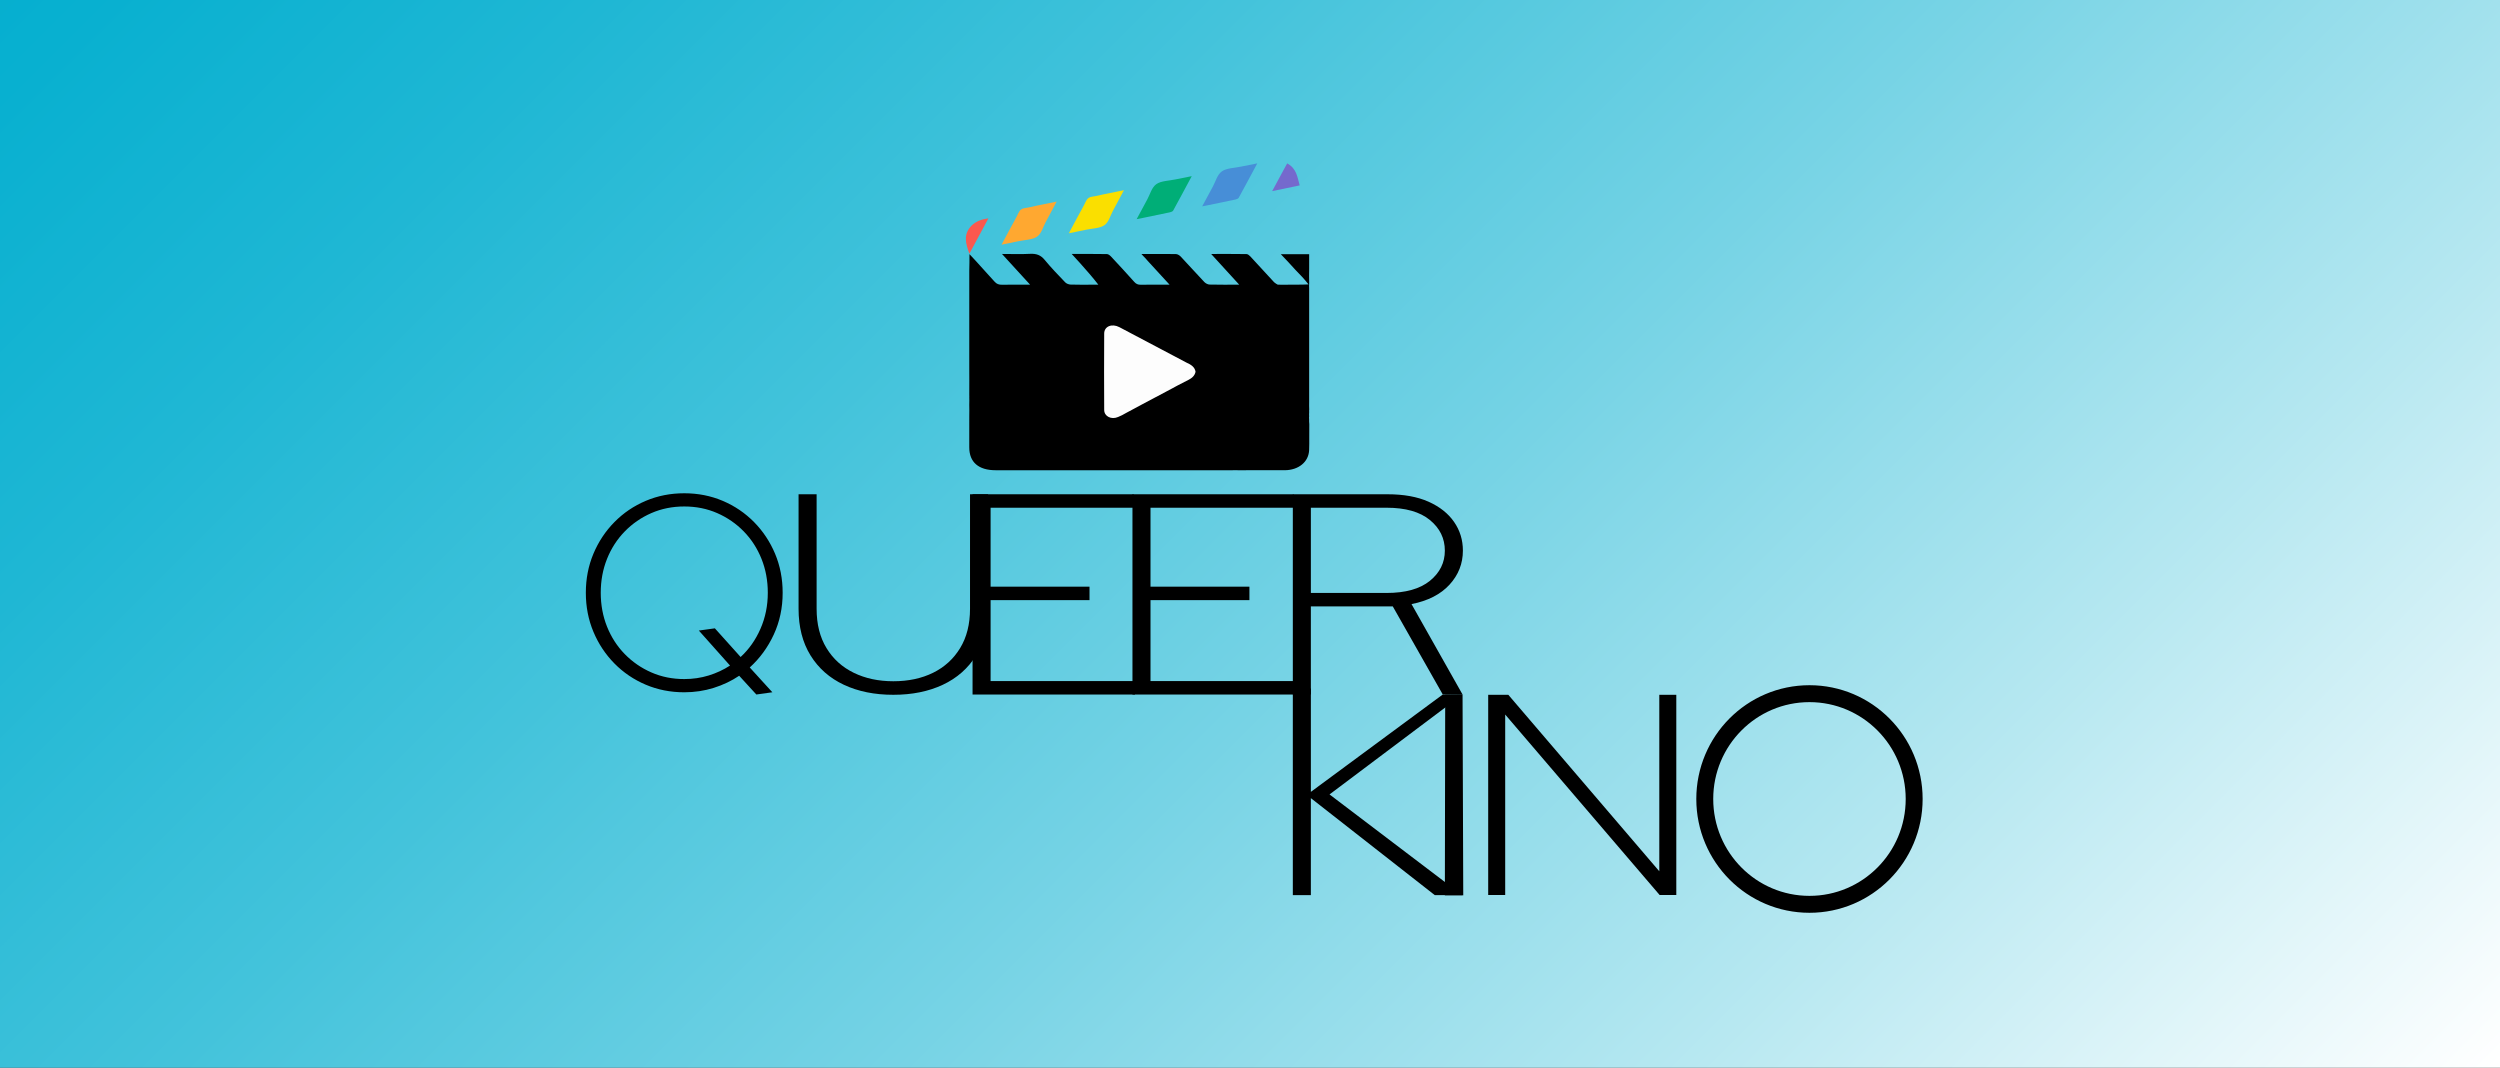
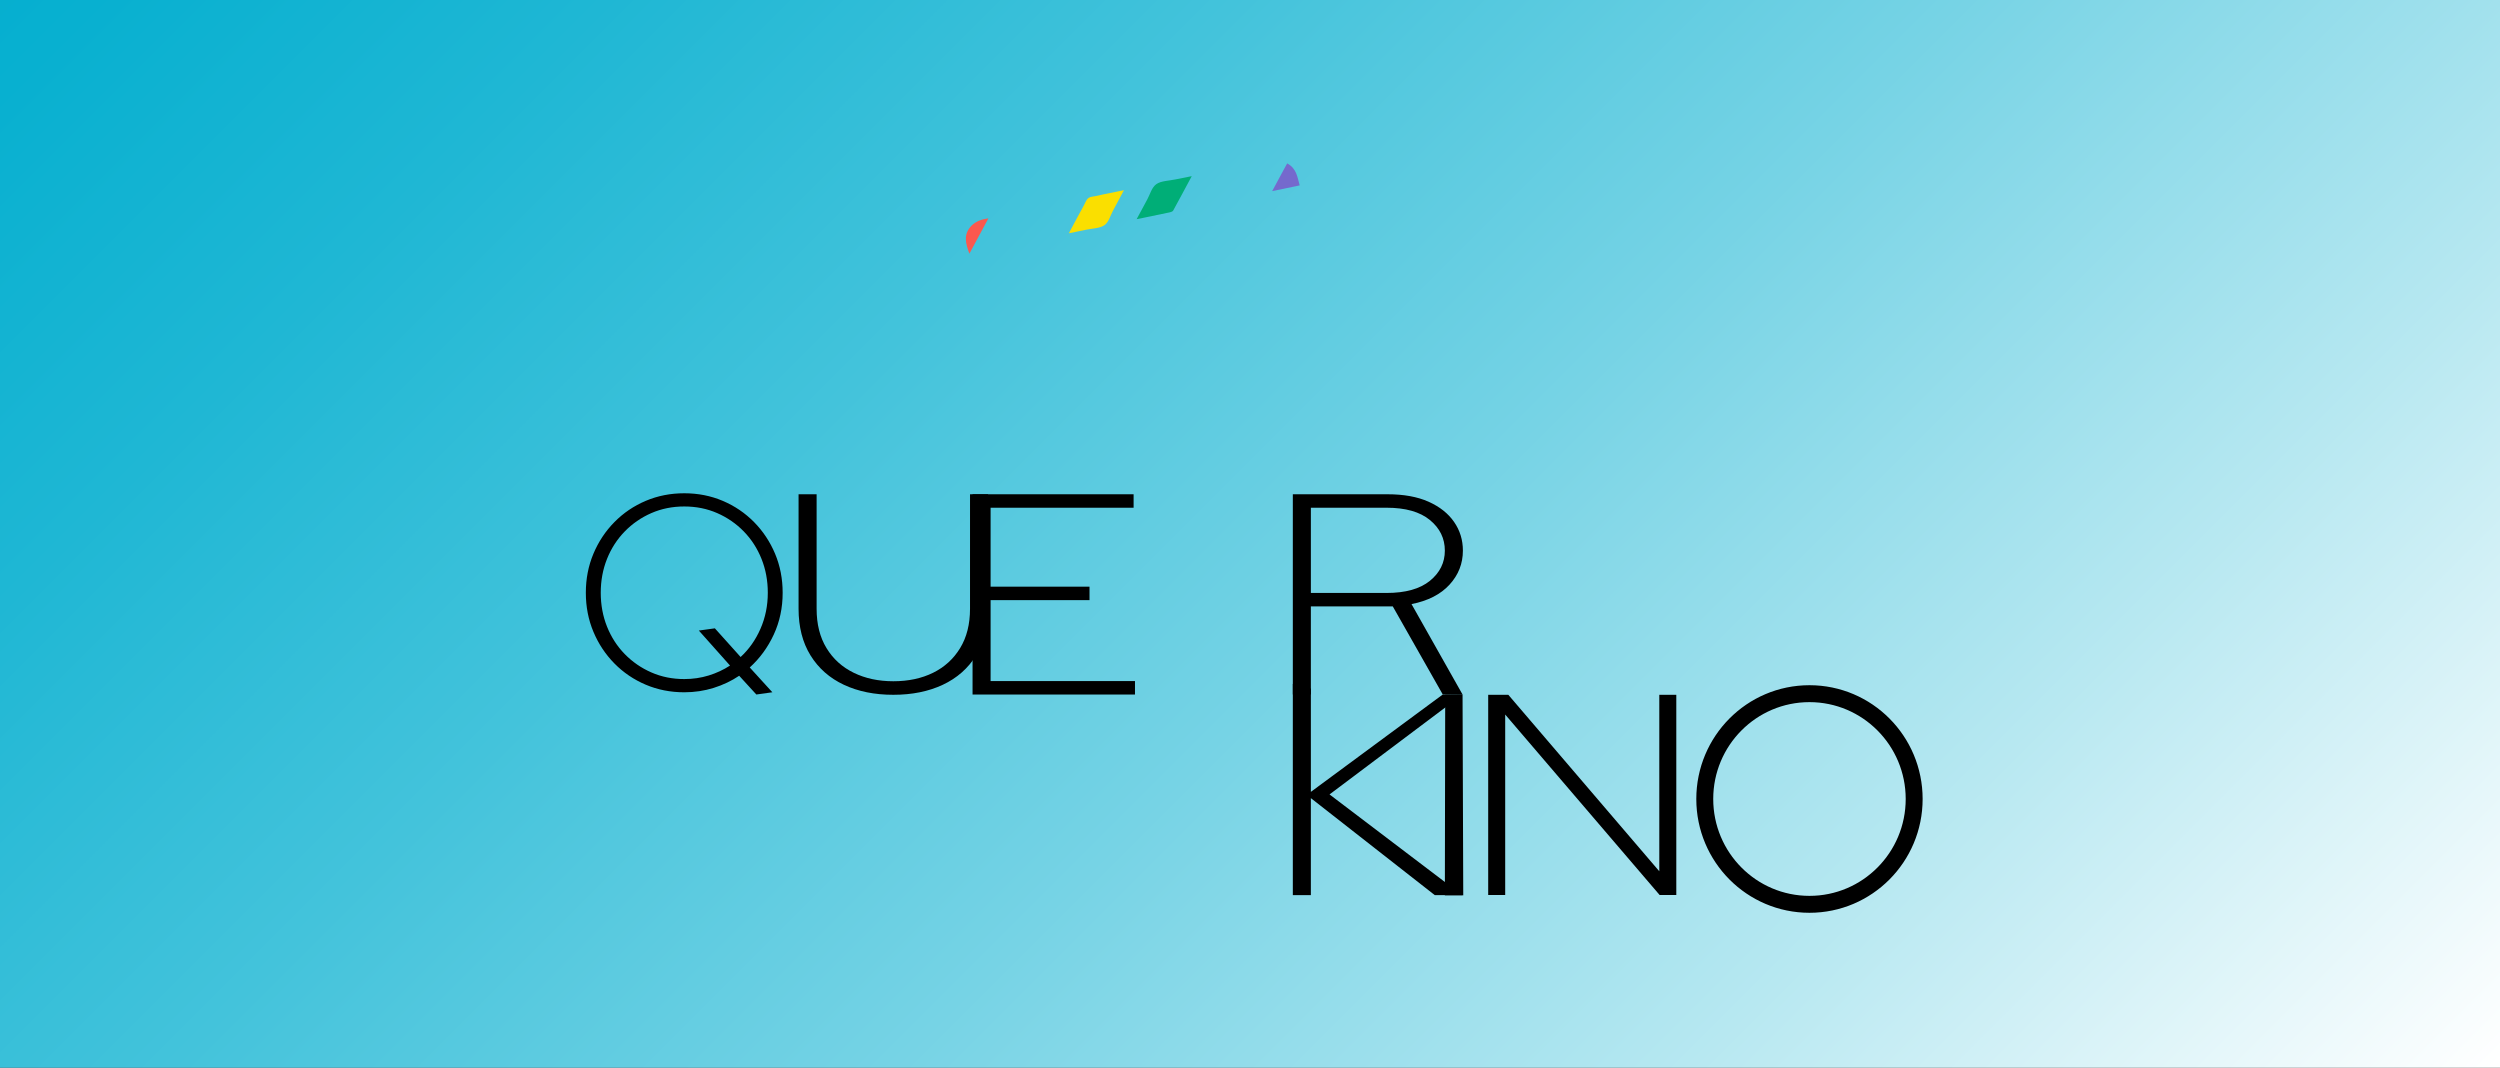
<svg xmlns="http://www.w3.org/2000/svg" version="1.1" id="Ebene_1" x="0px" y="0px" width="1920px" height="820px" viewBox="0 0 1920 820" style="enable-background:new 0 0 1920 820;" xml:space="preserve">
  <rect x="0" y="0" width="1920" height="820" fill="#333333" stroke="none" />
  <style type="text/css">
	.st0{display:none;fill:url(#SVGID_1_);}
	.st1{clip-path:url(#SVGID_3_);}
	.st2{fill:none;stroke:#D43333;stroke-width:11;stroke-miterlimit:10;}
	.st3{fill:none;stroke:#FF803B;stroke-width:11;stroke-miterlimit:10;}
	.st4{fill:none;stroke:#EDD72D;stroke-width:11;stroke-miterlimit:10;}
	.st5{fill:none;stroke:#009C74;stroke-width:11;stroke-miterlimit:10;}
	.st6{fill:none;stroke:#435FBB;stroke-width:11;stroke-miterlimit:10;}
	.st7{fill:none;stroke:#AF3F99;stroke-width:11;stroke-miterlimit:10;}
	.st8{clip-path:url(#SVGID_5_);}
	.st9{fill:none;stroke:#AF3F99;stroke-width:11;stroke-linejoin:bevel;stroke-miterlimit:10;}
	.st10{fill:url(#SVGID_6_);}
	.st11{fill:#FADF00;}
	.st12{fill:#FFA830;}
	.st13{fill:#00AE77;}
	.st14{fill:#478ED7;}
	.st15{fill:#7569CD;}
	.st16{fill:#FC584E;}
	.st17{fill:#FDFDFD;}
	.st18{fill:url(#SVGID_7_);}
	.st19{fill:none;stroke:#000000;stroke-width:8;stroke-miterlimit:10;}
	.st20{fill:none;stroke:#000000;stroke-width:13;stroke-miterlimit:10;}
</style>
  <g>
    <linearGradient id="SVGID_1_" gradientUnits="userSpaceOnUse" x1="188.6" y1="-361.4" x2="1641.922" y2="1091.922">
      <stop offset="0" style="stop-color:#00ADCE" />
      <stop offset="0.085" style="stop-color:#08B0D0" />
      <stop offset="0.22" style="stop-color:#1FB7D4" />
      <stop offset="0.386" style="stop-color:#43C3DB" />
      <stop offset="0.577" style="stop-color:#76D3E5" />
      <stop offset="0.788" style="stop-color:#B7E8F1" />
      <stop offset="1" style="stop-color:#FFFFFF" />
    </linearGradient>
    <rect style="fill:url(#SVGID_1_);" width="1920" height="820" />
    <path d="M580.87,533.38l-13.18-14.4c-5.86,3.95-12.38,7.06-19.56,9.31c-7.18,2.26-14.72,3.39-22.63,3.39   c-10.54,0-20.4-1.94-29.55-5.82c-9.15-3.88-17.17-9.31-24.06-16.3s-12.27-15.1-16.15-24.35c-3.88-9.25-5.82-19.23-5.82-29.96   s1.94-20.71,5.82-29.96c3.88-9.24,9.26-17.36,16.15-24.34c6.88-6.99,14.9-12.42,24.06-16.3c9.15-3.88,19.01-5.82,29.55-5.82   c10.55,0,20.4,1.94,29.55,5.82c9.15,3.89,17.17,9.32,24.06,16.3c6.88,6.99,12.27,15.1,16.15,24.34c3.88,9.25,5.82,19.23,5.82,29.96   c0,11.58-2.28,22.27-6.81,32.07c-4.54,9.81-10.69,18.25-18.46,25.3l17.36,19.05L580.87,533.38z M525.5,521.52   c6.59,0,12.86-0.92,18.79-2.75c5.93-1.83,11.39-4.38,16.37-7.62l-23.95-26.89l12.31-1.7l19.77,22.02   c6.45-5.93,11.54-13.16,15.27-21.71c3.74-8.54,5.61-17.75,5.61-27.63c0-9.32-1.61-18-4.84-26.04c-3.22-8.04-7.76-15.06-13.62-21.07   c-5.86-6-12.67-10.69-20.43-14.08c-7.76-3.39-16.19-5.08-25.27-5.08s-17.5,1.7-25.26,5.08c-7.76,3.39-14.58,8.08-20.43,14.08   c-5.86,6-10.4,13.02-13.62,21.07c-3.22,8.05-4.83,16.73-4.83,26.04c0,9.31,1.61,18,4.83,26.04c3.22,8.05,7.76,15.07,13.62,21.07   c5.86,6,12.67,10.69,20.43,14.08C508,519.83,516.42,521.52,525.5,521.52z" />
    <path d="M686.07,533.6c-14.39,0-27.06-2.56-37.98-7.69c-10.93-5.13-19.46-12.64-25.59-22.53c-6.13-9.89-9.2-21.84-9.2-35.85V379.6   h13.86v87.94c0,11.84,2.53,21.91,7.6,30.21c5.06,8.31,12.03,14.62,20.92,18.95c8.88,4.33,19.01,6.5,30.39,6.5   c11.55,0,21.73-2.17,30.52-6.5c8.8-4.33,15.73-10.65,20.79-18.95c5.07-8.3,7.6-18.37,7.6-30.21V379.6h13.86v87.94   c0,14-3.06,25.96-9.2,35.85c-6.13,9.89-14.66,17.4-25.59,22.53C713.13,531.04,700.47,533.6,686.07,533.6z" />
    <path d="M746.92,533.38V379.6h123.69v10.32H760.78v60.63h75.97v10.33h-75.97v62.17h110.89v10.33H746.92z" />
-     <path d="M869.73,533.38V379.6h123.69v10.32H883.59v60.63h75.97v10.33h-75.97v62.17h110.89v10.33H869.73z" />
    <path d="M992.89,533.38V379.6h72.77c12.44,0,22.93,1.91,31.45,5.71c8.53,3.81,15.07,8.97,19.59,15.49   c4.53,6.52,6.8,13.87,6.8,22.07c0,9.96-3.42,18.67-10.26,26.14c-6.84,7.47-16.57,12.45-29.19,14.94l39.18,69.42h-15.19   l-38.39-67.66h-62.91v67.66H992.89z M1006.75,455.39h58.11c14.57,0,25.68-3.11,33.32-9.33c7.64-6.22,11.46-13.95,11.46-23.18   c0-9.37-3.82-17.21-11.46-23.5c-7.64-6.29-18.75-9.45-33.32-9.45h-58.11V455.39z" />
    <path d="M992.89,687.46V525.25l13.86,3.61v79.29l101.29-74.77h15.19l-102.15,76.74l101.88,77.33h-21.06l-95.16-74.48v74.48H992.89z   " />
    <path d="M1109.65,687.6l0.27-154.07l13.32-0.15l0.54,154.22H1109.65z" />
    <path d="M1142.93,687.38V533.6h15.46l115.95,135.54V533.6h13.06v153.78h-12.79l-118.62-138.62v138.62H1142.93z" />
-     <path d="M1005.4,321.72c-0.07-0.48-0.14-0.97,0.02-1.99c-0.06-0.95-0.12-1.9,0.02-3.32c-0.05-0.49-0.09-0.98,0.04-2.02   c-0.06-1.79-0.12-3.57-0.05-5.99c0-29.06,0.01-58.13,0-87.19c0-1.11-0.18-2.21,0.03-3.87c-0.07-3.59-0.14-7.19-0.02-11.39v-10.72   h-21.76c3.93,4.12,7.49,7.84,11.18,12c3.46,3.54,6.93,7.09,10.08,11.19c-2.84,0.11-5.68,0.22-9.22,0.2   c-2.88,0.05-5.75,0.09-9.29,0.04c-1.57,0.02-3.13,0.04-5.2-0.07c-0.85-0.47-1.69-0.94-2.71-1.83   c-6.08-6.62-12.14-13.26-18.28-19.84c-0.73-0.79-1.92-1.77-2.91-1.79c-8.81-0.14-17.63-0.08-27.16-0.08   c7.36,8.06,14.27,15.63,21.54,23.58c-8.15,0-15.49,0.1-22.81-0.09c-1.36-0.04-3.04-0.97-3.96-1.93   c-6.12-6.45-12.02-13.05-18.11-19.52c-0.86-0.91-2.35-1.9-3.59-1.95c-4.74-0.18-9.5,0.02-14.86-0.08h-11.79   c0.76,0.84,1.11,1.25,1.49,1.64c1.05,1.07,2.12,2.13,3.33,3.62c5.46,5.94,10.91,11.88,16.81,18.31c-7.96,0-15.01-0.09-22.06,0.05   c-2.33,0.05-3.7-0.67-5.08-2.22c-5.81-6.52-11.76-12.96-17.74-19.36c-0.81-0.86-2.1-1.95-3.19-1.97   c-8.8-0.16-17.61-0.09-27.09-0.09c2.44,2.66,4.43,4.8,6.37,6.97c4.93,5.52,9.82,11.07,14.07,16.6c-1.33,0.05-2.65,0.09-4.69,0.03   c-5.54,0-11.08,0.11-16.61-0.09c-1.41-0.05-3.21-0.76-4.1-1.69c-5.42-5.66-10.89-11.31-15.81-17.29c-2.93-3.56-6.18-4.9-11.19-4.63   c-6.95,0.38-13.96,0.1-21.57,0.1c7.4,8.09,14.29,15.62,21.58,23.59c-7.62,0-14.54-0.09-21.44,0.05c-2.54,0.05-4.23-0.55-5.82-2.35   c-4.52-5.12-9.29-10.08-14.08-15.55c-1.61-1.73-3.23-3.46-5.22-5.6c0,4.52,0,8.3-0.15,12.69c-0.01,24.33-0.02,48.67-0.01,73   c0,7.55,0.1,15.1,0.01,23c0.05,0.11,0.09,0.23,0,0.93c0.04,1.8,0.09,3.61-0.01,6.03c0.05,2.92,0.1,5.84,0.01,9.37   c0,7.8-0.01,15.6-0.01,23.4c0,11.35,7.13,17.54,20.26,17.54c60.64,0.01,121.29,0.01,181.93,0c1.15,0,2.31-0.08,4.17,0   c4.66-0.04,9.32-0.08,14.69-0.01c7.07,0,14.14,0.04,21.21,0c10.63-0.06,18.4-6.34,18.76-15.48c0.25-6.44-0.03-12.89,0.13-19.91   C1005.43,324.56,1005.34,323.38,1005.4,321.72z" />
    <path class="st11" d="M846.81,149.4c5.4-1.13,10.5-2.16,16.37-3.34c-3,5.64-5.68,10.73-8.43,15.8c-2.07,3.82-3.18,8.74-6.61,11.11   c-3.56,2.46-9.4,2.47-14.25,3.5c-4.1,0.88-8.22,1.7-13.02,2.68c2.49-4.66,4.76-8.9,7.03-13.14c2-3.73,4.2-7.39,5.96-11.21   c1.08-2.34,2.63-3.56,5.52-3.88C841.79,150.67,844.13,149.99,846.81,149.4z" />
-     <path class="st12" d="M795.12,158.17c5.4-1.13,10.5-2.16,16.37-3.34c-3,5.64-5.68,10.73-8.43,15.8c-2.07,3.82-3.18,8.74-6.61,11.11   c-3.56,2.46-9.4,2.47-14.25,3.5c-4.1,0.88-8.22,1.7-13.02,2.68c2.49-4.66,4.76-8.9,7.03-13.14c2-3.73,4.2-7.39,5.96-11.21   c1.08-2.34,2.63-3.56,5.52-3.88C790.1,159.43,792.44,158.76,795.12,158.17z" />
    <path class="st13" d="M877.62,167.39c-1.52,0.32-2.72,0.55-4.68,0.92c2.93-5.45,5.54-10.34,8.2-15.21   c2.18-4.01,3.35-9.13,6.93-11.68c3.59-2.55,9.61-2.56,14.59-3.62c3.95-0.84,7.93-1.58,12.6-2.51c-4.94,9.2-9.54,17.85-14.26,26.43   c-0.35,0.64-1.55,1.12-2.46,1.32C891.69,164.52,884.81,165.9,877.62,167.39z" />
-     <path class="st14" d="M927.95,157.57c-1.52,0.32-2.72,0.55-4.68,0.92c2.93-5.45,5.54-10.34,8.2-15.21   c2.18-4.01,3.35-9.13,6.93-11.68c3.59-2.55,9.61-2.56,14.59-3.62c3.95-0.84,7.93-1.58,12.6-2.51c-4.94,9.2-9.54,17.85-14.26,26.43   c-0.35,0.64-1.55,1.12-2.46,1.32C942.02,154.7,935.14,156.08,927.95,157.57z" />
    <path class="st15" d="M985.55,130.96c1.04-1.92,1.97-3.6,3.01-5.48c7.24,3.94,7.79,10.44,9.6,16.91   c-6.85,1.43-13.61,2.84-21.13,4.4C980.07,141.17,982.76,136.18,985.55,130.96z" />
    <path class="st16" d="M746.14,173.29c3.41-3.3,7.53-4.86,12.95-5.61c-4.93,9.16-9.62,17.88-14.59,27.13   C741.61,187.05,739.6,180.03,746.14,173.29z" />
-     <path class="st17" d="M918.18,285.52c-0.61,2.95-2.62,4.84-5.61,6.31c-5.46,2.68-10.75,5.63-16.53,8.7   c-6.38,3.42-12.33,6.6-18.55,9.84c-2.82,1.49-5.36,2.91-8.17,4.39c-1.37,0.7-2.49,1.36-3.87,2.06c-1.4,0.71-2.54,1.37-3.69,2.03   c-1.01,0.46-2.02,0.93-3.04,1.38c-5.11,2.27-10.67-0.36-10.7-5.35c-0.11-19.59-0.12-39.18,0-58.76c0.03-5.49,5.91-7.87,11.64-4.87   c17.01,8.93,33.97,17.92,51.36,27.13C914.84,280.06,917.64,281.96,918.18,285.52z" />
    <g>
      <g>
        <ellipse class="st20" cx="1389.67" cy="613.63" rx="80.41" ry="80.89" />
      </g>
    </g>
  </g>
</svg>